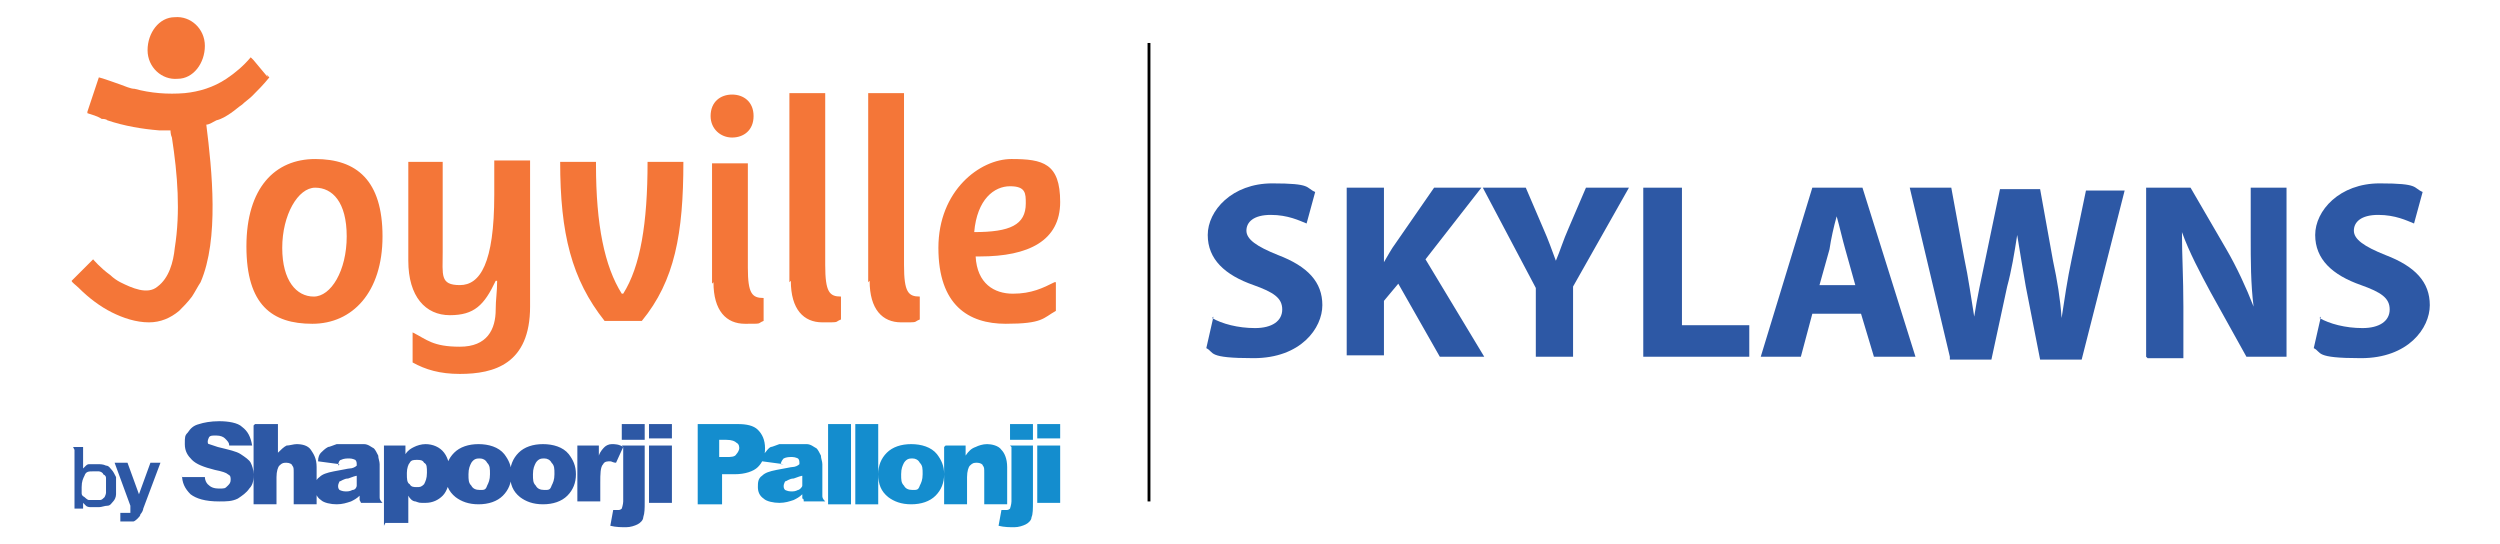
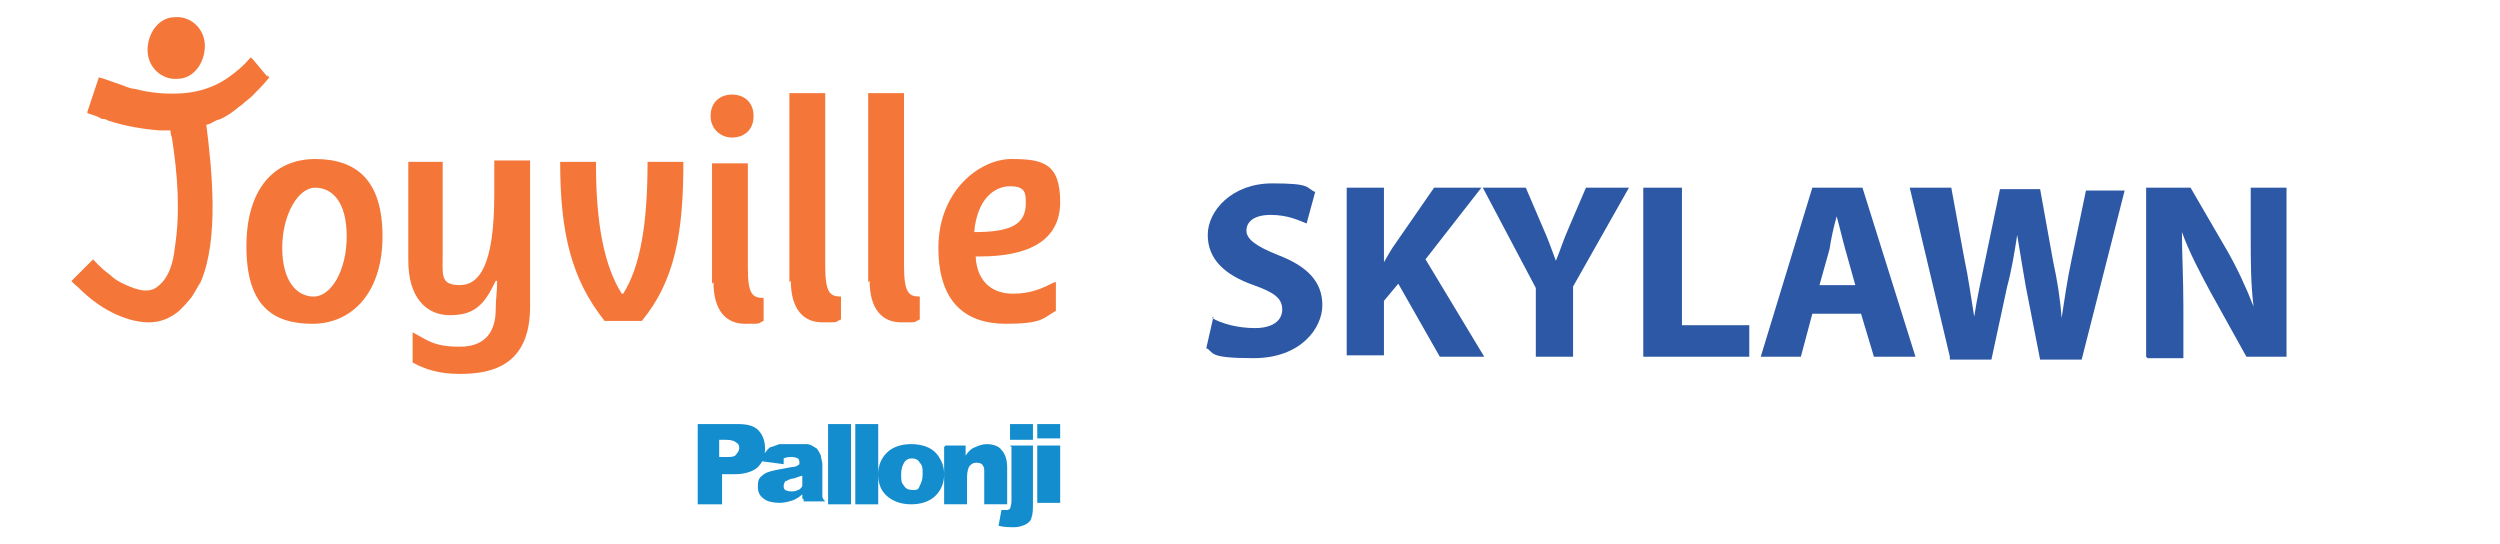
<svg xmlns="http://www.w3.org/2000/svg" id="Layer_1" version="1.1" viewBox="0 0 174.5 38">
  <defs>
    <style>
      .st0 {
        fill: #148dce;
      }

      .st1 {
        fill: #2d58a5;
      }

      .st2 {
        fill: none;
        stroke: #000;
        stroke-miterlimit: 10;
        stroke-width: .2px;
      }

      .st3 {
        fill: #f47638;
      }
    </style>
  </defs>
  <g>
    <path class="st3" d="M21.9,20.7c-1.2,0-2.2-1.1-2.2-3.4s1.1-4.2,2.3-4.2,2.2,1,2.2,3.4-1.1,4.2-2.3,4.2M22,11.1c-2.8,0-4.8,2-4.8,6.1s1.8,5.4,4.6,5.4,4.9-2.2,4.9-6.1-1.8-5.4-4.7-5.4ZM28.5,11.3v6.9c0,2.5,1.2,3.8,2.9,3.8s2.4-.7,3.2-2.4h.1c0,.8-.1,1.3-.1,2,0,1.4-.6,2.6-2.5,2.6s-2.3-.5-3.3-1h0v2.1c.9.5,1.9.8,3.3.8,2.4,0,4.9-.7,4.9-4.7v-10.2h-2.5v2.4c0,4.8-1,6.3-2.4,6.3s-1.2-.7-1.2-2.3v-6.3h-2.5ZM44.8,22.4c2.3-2.8,2.9-6.1,2.9-11.1h-2.5c0,4.3-.5,7.3-1.7,9.2h-.1c-1.2-1.9-1.8-4.8-1.8-9v-.2h-2.5c0,5,.8,8.2,3.1,11.1h2.7ZM49.6,8.1c0,.9.7,1.5,1.5,1.5s1.5-.5,1.5-1.5-.7-1.5-1.5-1.5-1.5.5-1.5,1.5ZM49.8,19.7c0,2,.9,2.9,2.2,2.9s.8,0,1.3-.2v-1.6c-.8,0-1.1-.3-1.1-2.1v-7.3h-2.5v8.4h0ZM55.2,19.6c0,2,.9,2.9,2.2,2.9s.8,0,1.3-.2v-1.6c-.8,0-1.1-.3-1.1-2.2V6.5h-2.5v13.2ZM60.7,19.6c0,2,.9,2.9,2.2,2.9s.8,0,1.3-.2v-1.6c-.8,0-1.1-.3-1.1-2.2V6.5h-2.5v13.2h0ZM68.4,17.9c3.4,0,5.6-1.1,5.6-3.8s-1.2-3-3.4-3-5.1,2.2-5.1,6.2,2.1,5.3,4.7,5.3,2.6-.4,3.5-.9v-2h-.1c-.8.4-1.6.8-2.9.8s-2.5-.7-2.6-2.6h.3ZM68,16.2c.2-2.3,1.4-3.2,2.5-3.2s1.1.5,1.1,1.2c0,1.5-1.1,2-3.6,2ZM12.4,5.5c1.1,0,1.9-1.1,1.9-2.3,0-1.2-1-2.1-2.1-2-1.1,0-1.9,1.1-1.9,2.3,0,1.2,1,2.1,2.1,2" />
    <path class="st3" d="M18.7,5.4l-1-1.2-.2-.2c-.5.6-1.1,1.1-1.7,1.5-.9.6-1.9.9-2.9,1-1.2.1-2.4,0-3.5-.3-.3,0-.7-.2-1-.3,0,0-1.4-.5-1.5-.5l-.6,1.8-.2.6h0c0,.1,0,.1,0,.1.3.1.7.2,1,.4.1,0,.3,0,.4.1,1.2.4,2.4.6,3.6.7.3,0,.5,0,.8,0,0,0,0,.3.1.5.4,2.6.6,5.2.2,7.7-.1,1-.4,2.1-1.2,2.7-.7.6-1.8.1-2.6-.3-.2-.1-.5-.3-.7-.5-.7-.5-1.2-1.1-1.2-1.1l-1.5,1.5c0,.1.3.3.5.5.7.7,1.5,1.3,2.3,1.7.8.4,1.7.7,2.6.7.8,0,1.5-.3,2.1-.8.3-.3.6-.6.9-1,.2-.3.4-.7.6-1,1.3-3,.8-7.8.4-11,.2,0,.5-.2.7-.3.4-.1.7-.3,1-.5.3-.2.5-.4.8-.6.2-.2.5-.4.7-.6.4-.4.8-.8,1.2-1.3l-.2-.2s0,0,0,0Z" />
-     <path class="st1" d="M5.1,31.2h.7v1.5h0c0,0,.1-.1.2-.2,0,0,.1-.1.2-.1,0,0,.2,0,.3,0,0,0,.2,0,.3,0,.2,0,.4,0,.6.1.2,0,.3.2.4.3.1.1.2.3.3.5,0,.2,0,.4,0,.6s0,.4,0,.6c0,.2-.1.4-.2.5-.1.1-.2.3-.4.3-.2,0-.4.1-.6.1s-.2,0-.3,0c-.1,0-.2,0-.3,0,0,0-.2,0-.3-.1,0,0-.1-.1-.2-.2h0v.4h-.6v-4.1ZM7.4,33.8c0-.1,0-.3,0-.4,0-.1,0-.2-.2-.3,0-.1-.2-.2-.3-.2-.1,0-.2,0-.4,0-.3,0-.5,0-.6.3-.1.2-.2.4-.2.8s0,.3,0,.4c0,.1,0,.2.2.3,0,0,.2.2.3.2.1,0,.2,0,.4,0s.3,0,.4,0c.1,0,.2-.1.3-.2,0,0,.1-.2.1-.3,0-.1,0-.3,0-.4ZM8.2,32.3h.7l.8,2.2h0l.8-2.2h.7l-1.2,3.2c0,.1-.1.3-.2.4,0,.1-.1.2-.2.3,0,0-.2.2-.3.2-.1,0-.3,0-.4,0s-.3,0-.5,0v-.6c0,0,.1,0,.2,0,0,0,0,0,.2,0,0,0,.1,0,.2,0,0,0,0,0,.1,0,0,0,0,0,0-.1,0,0,0-.1,0-.2v-.2c0,0-1.1-3-1.1-3,0,0,0,0,0,0ZM45.3,31.1h1.6v4h-1.6s0-4,0-4ZM45.3,29.6h1.6v1h-1.6v-1ZM43.4,31.1h1.6v3.9c0,.5,0,.8-.1,1.1,0,.2-.2.4-.4.5-.2.1-.5.2-.8.2s-.7,0-1.1-.1l.2-1.1c.1,0,.2,0,.3,0,.1,0,.2,0,.3-.1,0,0,.1-.3.1-.5,0,0,0-3.8,0-3.8ZM43.4,29.6h1.6v1.1h-1.6v-1.1ZM40.3,31.1h1.5v.7c.1-.3.3-.5.4-.6.1-.1.3-.2.5-.2s.5,0,.8.2l-.5,1.1c-.2,0-.3-.1-.4-.1-.2,0-.4,0-.5.2-.2.2-.2.7-.2,1.3v1.3h-1.6v-4s0,0,0,0ZM37.2,33.1c0,.4,0,.6.2.8.1.2.3.3.6.3s.4,0,.5-.3c.1-.2.2-.4.2-.8s0-.6-.2-.8c-.1-.2-.3-.3-.5-.3s-.4,0-.6.3c-.1.2-.2.4-.2.8ZM35.6,33.1c0-.6.2-1.1.6-1.5.4-.4,1-.6,1.7-.6s1.4.2,1.8.7c.3.4.5.8.5,1.4s-.2,1.1-.6,1.5c-.4.4-1,.6-1.7.6s-1.2-.2-1.6-.5c-.5-.4-.7-.9-.7-1.6,0,0,0,0,0,0ZM32.7,33.1c0,.4,0,.6.2.8.1.2.3.3.6.3s.4,0,.5-.3c.1-.2.2-.4.2-.8s0-.6-.2-.8c-.1-.2-.3-.3-.5-.3s-.4,0-.6.3c-.1.2-.2.4-.2.8,0,0,0,0,0,0ZM31.1,33.1c0-.6.2-1.1.6-1.5.4-.4,1-.6,1.7-.6s1.4.2,1.8.7c.3.4.5.8.5,1.4s-.2,1.1-.6,1.5c-.4.4-1,.6-1.7.6s-1.2-.2-1.6-.5c-.5-.4-.7-.9-.7-1.6ZM28.4,33.1c0,.3,0,.6.2.7.1.2.3.2.5.2s.3,0,.5-.2c.1-.2.2-.4.2-.8s0-.6-.2-.7c-.1-.2-.3-.2-.5-.2s-.4,0-.5.2c-.1.1-.2.4-.2.7ZM26.8,36.7v-5.6h1.5v.6c.2-.3.4-.4.6-.5.2-.1.5-.2.8-.2.5,0,1,.2,1.3.6.3.4.4.9.4,1.5s-.2,1.2-.5,1.5c-.3.3-.7.5-1.2.5s-.4,0-.7-.1c-.2,0-.4-.2-.5-.4v1.9h-1.6,0ZM25,33.2c-.2,0-.4.1-.7.2-.3,0-.5.2-.6.2,0,0-.1.2-.1.3s0,.2.1.3c0,0,.2.1.4.1s.3,0,.5-.1c.2,0,.3-.2.3-.3,0-.1,0-.3,0-.5v-.2s0,0,0,0ZM23.7,32.4l-1.5-.2c0-.3.1-.5.2-.6.1-.1.3-.3.5-.4.1,0,.3-.1.6-.2.2,0,.5,0,.8,0,.5,0,.8,0,1.1,0,.3,0,.5.2.7.3.1.1.2.3.3.5,0,.2.1.4.1.6v1.8c0,.2,0,.3,0,.5,0,.1,0,.2.2.4h-1.5c0,0-.1-.2-.1-.2,0,0,0-.1,0-.3-.2.2-.4.3-.6.4-.3.1-.6.2-1,.2s-.9-.1-1.1-.3c-.3-.2-.4-.5-.4-.8s0-.6.3-.8c.2-.2.5-.3,1-.4.6-.1,1-.2,1.1-.2.2,0,.4-.1.5-.2,0-.2,0-.3-.1-.4,0,0-.2-.1-.4-.1s-.4,0-.6.1c-.1,0-.2.2-.2.4ZM17.8,29.6h1.6v2c.2-.2.4-.4.6-.5.2,0,.5-.1.7-.1.4,0,.8.1,1,.4.2.3.4.6.4,1.2v2.6h-1.6v-2.2c0-.3,0-.4-.1-.5,0-.1-.2-.2-.4-.2s-.3,0-.5.2c-.1.1-.2.4-.2.8v1.9h-1.6v-5.5s0,0,0,0ZM12.7,33.3h1.6c0,.2.1.4.2.5.2.2.4.3.8.3s.4,0,.6-.2c.1-.1.2-.2.2-.4s0-.3-.2-.4c-.1-.1-.4-.2-.9-.3-.8-.2-1.3-.4-1.6-.7-.3-.3-.5-.6-.5-1.1s0-.6.2-.8c.2-.3.4-.5.8-.6.3-.1.8-.2,1.4-.2s1.3.1,1.6.4c.4.3.6.7.7,1.3h-1.6c0-.2-.1-.3-.3-.5-.1-.1-.3-.2-.6-.2s-.4,0-.5.1c0,0-.1.2-.1.3s0,.2.1.2c0,0,.3.1.6.2.8.2,1.3.3,1.6.5.3.2.6.4.7.6.1.2.2.5.2.8s0,.7-.3,1c-.2.3-.5.5-.8.7-.4.2-.8.2-1.3.2-1,0-1.6-.2-2-.5-.4-.4-.6-.8-.6-1.4,0,0,0,0,0,0Z" />
-     <path class="st0" d="M72.4,31.1h1.6v4h-1.6v-4ZM72.4,29.6h1.6v1h-1.6v-1ZM70.5,31.1h1.6v3.9c0,.5,0,.9-.1,1.1,0,.2-.2.4-.4.5-.2.1-.5.2-.8.2s-.7,0-1.1-.1l.2-1.1c.1,0,.2,0,.3,0,.1,0,.2,0,.3-.1,0,0,.1-.3.1-.5v-3.8h0s0,0,0,0ZM70.5,29.6h1.6v1.1h-1.6v-1.1ZM66,31.1h1.4v.7c.2-.3.4-.5.7-.6.2-.1.5-.2.8-.2s.8.1,1,.4c.2.2.4.6.4,1.2v2.6h-1.6v-2.2c0-.3,0-.4-.1-.5,0-.1-.2-.2-.4-.2s-.3,0-.5.2c-.1.1-.2.4-.2.8v1.9h-1.6v-4s0,0,0,0ZM62.9,33.1c0,.4,0,.6.2.8.1.2.3.3.6.3s.4,0,.5-.3c.1-.2.2-.4.2-.8s0-.6-.2-.8c-.1-.2-.3-.3-.5-.3s-.4,0-.6.3c-.1.2-.2.4-.2.8h0ZM61.3,33.1c0-.6.2-1.1.6-1.5.4-.4,1-.6,1.7-.6s1.4.2,1.8.7c.3.4.5.8.5,1.4s-.2,1.1-.6,1.5c-.4.4-1,.6-1.7.6s-1.2-.2-1.6-.5c-.5-.4-.7-.9-.7-1.6,0,0,0,0,0,0ZM59.7,29.6h1.6v5.6h-1.6v-5.6ZM57.8,29.6h1.6v5.6h-1.6v-5.6ZM56.1,33.2c-.2,0-.4.1-.7.2-.3,0-.5.2-.6.2,0,0-.1.2-.1.3s0,.2.1.3c0,0,.2.1.4.1s.3,0,.5-.1c.1,0,.3-.2.3-.3,0-.1,0-.3,0-.5v-.2s0,0,0,0ZM54.7,32.4l-1.5-.2c0-.2.1-.5.2-.6.1-.1.2-.3.4-.4.1,0,.3-.1.6-.2.3,0,.5,0,.8,0,.5,0,.8,0,1.1,0,.3,0,.5.2.7.3.1.1.2.3.3.5,0,.2.1.4.1.6v1.8c0,.2,0,.3,0,.4,0,.1,0,.2.2.4h-1.5c0-.1,0-.2-.1-.2,0,0,0-.1,0-.3-.2.2-.4.3-.6.4-.3.1-.6.2-1,.2s-.9-.1-1.1-.3c-.3-.2-.4-.5-.4-.8s0-.6.3-.8c.2-.2.5-.3,1-.4.6-.1,1-.2,1.1-.2.2,0,.4-.1.5-.2,0-.2,0-.3-.1-.4,0,0-.2-.1-.4-.1s-.4,0-.6.1c0,0-.2.2-.2.4h0ZM50.3,31.9h.4c.3,0,.6,0,.7-.2.1-.1.2-.3.2-.4s0-.3-.2-.4c-.1-.1-.3-.2-.7-.2h-.5v1.2h0ZM48.6,29.6h2.9c.6,0,1.1.1,1.4.4.3.3.5.7.5,1.3s-.2,1-.5,1.3c-.3.3-.9.5-1.6.5h-.9v2.1h-1.7s0-5.6,0-5.6Z" />
+     <path class="st0" d="M72.4,31.1h1.6v4h-1.6v-4ZM72.4,29.6h1.6v1h-1.6v-1ZM70.5,31.1h1.6v3.9c0,.5,0,.9-.1,1.1,0,.2-.2.4-.4.5-.2.1-.5.2-.8.2s-.7,0-1.1-.1l.2-1.1c.1,0,.2,0,.3,0,.1,0,.2,0,.3-.1,0,0,.1-.3.1-.5v-3.8h0s0,0,0,0ZM70.5,29.6h1.6v1.1h-1.6v-1.1ZM66,31.1h1.4v.7c.2-.3.4-.5.7-.6.2-.1.5-.2.8-.2s.8.1,1,.4c.2.2.4.6.4,1.2v2.6h-1.6v-2.2c0-.3,0-.4-.1-.5,0-.1-.2-.2-.4-.2s-.3,0-.5.2c-.1.1-.2.4-.2.8v1.9h-1.6v-4s0,0,0,0ZM62.9,33.1c0,.4,0,.6.2.8.1.2.3.3.6.3s.4,0,.5-.3c.1-.2.2-.4.2-.8s0-.6-.2-.8c-.1-.2-.3-.3-.5-.3s-.4,0-.6.3c-.1.2-.2.4-.2.8h0ZM61.3,33.1c0-.6.2-1.1.6-1.5.4-.4,1-.6,1.7-.6s1.4.2,1.8.7c.3.4.5.8.5,1.4s-.2,1.1-.6,1.5c-.4.4-1,.6-1.7.6s-1.2-.2-1.6-.5c-.5-.4-.7-.9-.7-1.6,0,0,0,0,0,0ZM59.7,29.6h1.6v5.6h-1.6v-5.6ZM57.8,29.6h1.6v5.6h-1.6v-5.6ZM56.1,33.2c-.2,0-.4.1-.7.2-.3,0-.5.2-.6.2,0,0-.1.2-.1.3s0,.2.1.3c0,0,.2.1.4.1s.3,0,.5-.1c.1,0,.3-.2.3-.3,0-.1,0-.3,0-.5v-.2s0,0,0,0ZM54.7,32.4l-1.5-.2c0-.2.1-.5.2-.6.1-.1.2-.3.4-.4.1,0,.3-.1.6-.2.3,0,.5,0,.8,0,.5,0,.8,0,1.1,0,.3,0,.5.2.7.3.1.1.2.3.3.5,0,.2.1.4.1.6v1.8c0,.2,0,.3,0,.4,0,.1,0,.2.2.4h-1.5c0-.1,0-.2-.1-.2,0,0,0-.1,0-.3-.2.2-.4.3-.6.4-.3.1-.6.2-1,.2s-.9-.1-1.1-.3c-.3-.2-.4-.5-.4-.8s0-.6.3-.8c.2-.2.5-.3,1-.4.6-.1,1-.2,1.1-.2.2,0,.4-.1.5-.2,0-.2,0-.3-.1-.4,0,0-.2-.1-.4-.1s-.4,0-.6.1h0ZM50.3,31.9h.4c.3,0,.6,0,.7-.2.1-.1.2-.3.2-.4s0-.3-.2-.4c-.1-.1-.3-.2-.7-.2h-.5v1.2h0ZM48.6,29.6h2.9c.6,0,1.1.1,1.4.4.3.3.5.7.5,1.3s-.2,1-.5,1.3c-.3.3-.9.5-1.6.5h-.9v2.1h-1.7s0-5.6,0-5.6Z" />
  </g>
  <g>
    <path class="st1" d="M84.6,22.2c.7.4,1.8.7,3,.7s1.9-.5,1.9-1.3-.6-1.2-2-1.7c-2-.7-3.2-1.8-3.2-3.5s1.7-3.6,4.5-3.6,2.3.3,3,.6l-.6,2.2c-.5-.2-1.3-.6-2.5-.6s-1.7.5-1.7,1.1.7,1.1,2.2,1.7c2.1.8,3.1,1.9,3.1,3.5s-1.5,3.7-4.8,3.7-2.7-.4-3.3-.7l.5-2.2Z" />
    <path class="st1" d="M94,13.1h2.6v5.2h0c.3-.5.5-.9.8-1.3l2.7-3.9h3.3l-3.9,5,4.1,6.8h-3.1l-2.9-5.1-1,1.2v3.8h-2.6v-11.8Z" />
    <path class="st1" d="M107.2,24.9v-4.8l-3.7-7h3l1.2,2.8c.4.9.6,1.5.9,2.3h0c.3-.7.5-1.4.9-2.3l1.2-2.8h3l-3.9,6.9v4.9h-2.7Z" />
    <path class="st1" d="M114.7,13.1h2.7v9.6h4.7v2.2h-7.4v-11.8Z" />
    <path class="st1" d="M126.5,21.9l-.8,3h-2.8l3.6-11.8h3.5l3.7,11.8h-2.9l-.9-3h-3.4ZM129.5,19.9l-.7-2.5c-.2-.7-.4-1.6-.6-2.3h0c-.2.7-.4,1.6-.5,2.3l-.7,2.5h2.6Z" />
    <path class="st1" d="M136.1,24.9l-2.8-11.8h2.9l.9,4.9c.3,1.4.5,2.9.7,4.1h0c.2-1.3.5-2.7.8-4.1l1-4.8h2.8l.9,5c.3,1.4.5,2.6.6,4h0c.2-1.3.4-2.7.7-4.1l1-4.8h2.7l-3,11.8h-2.9l-1-5.1c-.2-1.2-.4-2.3-.6-3.6h0c-.2,1.3-.4,2.5-.7,3.6l-1.1,5.1h-2.9Z" />
    <path class="st1" d="M149.8,24.9v-11.8h3.1l2.5,4.3c.7,1.2,1.4,2.7,1.9,4h0c-.2-1.6-.2-3.2-.2-4.9v-3.4h2.5v11.8h-2.8l-2.5-4.5c-.7-1.3-1.5-2.8-2-4.2h0c0,1.6.1,3.2.1,5.2v3.6h-2.5Z" />
-     <path class="st1" d="M161.9,22.2c.7.4,1.8.7,3,.7s1.9-.5,1.9-1.3-.6-1.2-2-1.7c-2-.7-3.2-1.8-3.2-3.5s1.7-3.6,4.5-3.6,2.3.3,3,.6l-.6,2.2c-.5-.2-1.3-.6-2.5-.6s-1.7.5-1.7,1.1.7,1.1,2.2,1.7c2.1.8,3.1,1.9,3.1,3.5s-1.5,3.7-4.8,3.7-2.7-.4-3.3-.7l.5-2.2Z" />
  </g>
-   <line class="st2" x1="80.2" y1="3" x2="80.2" y2="35" />
</svg>